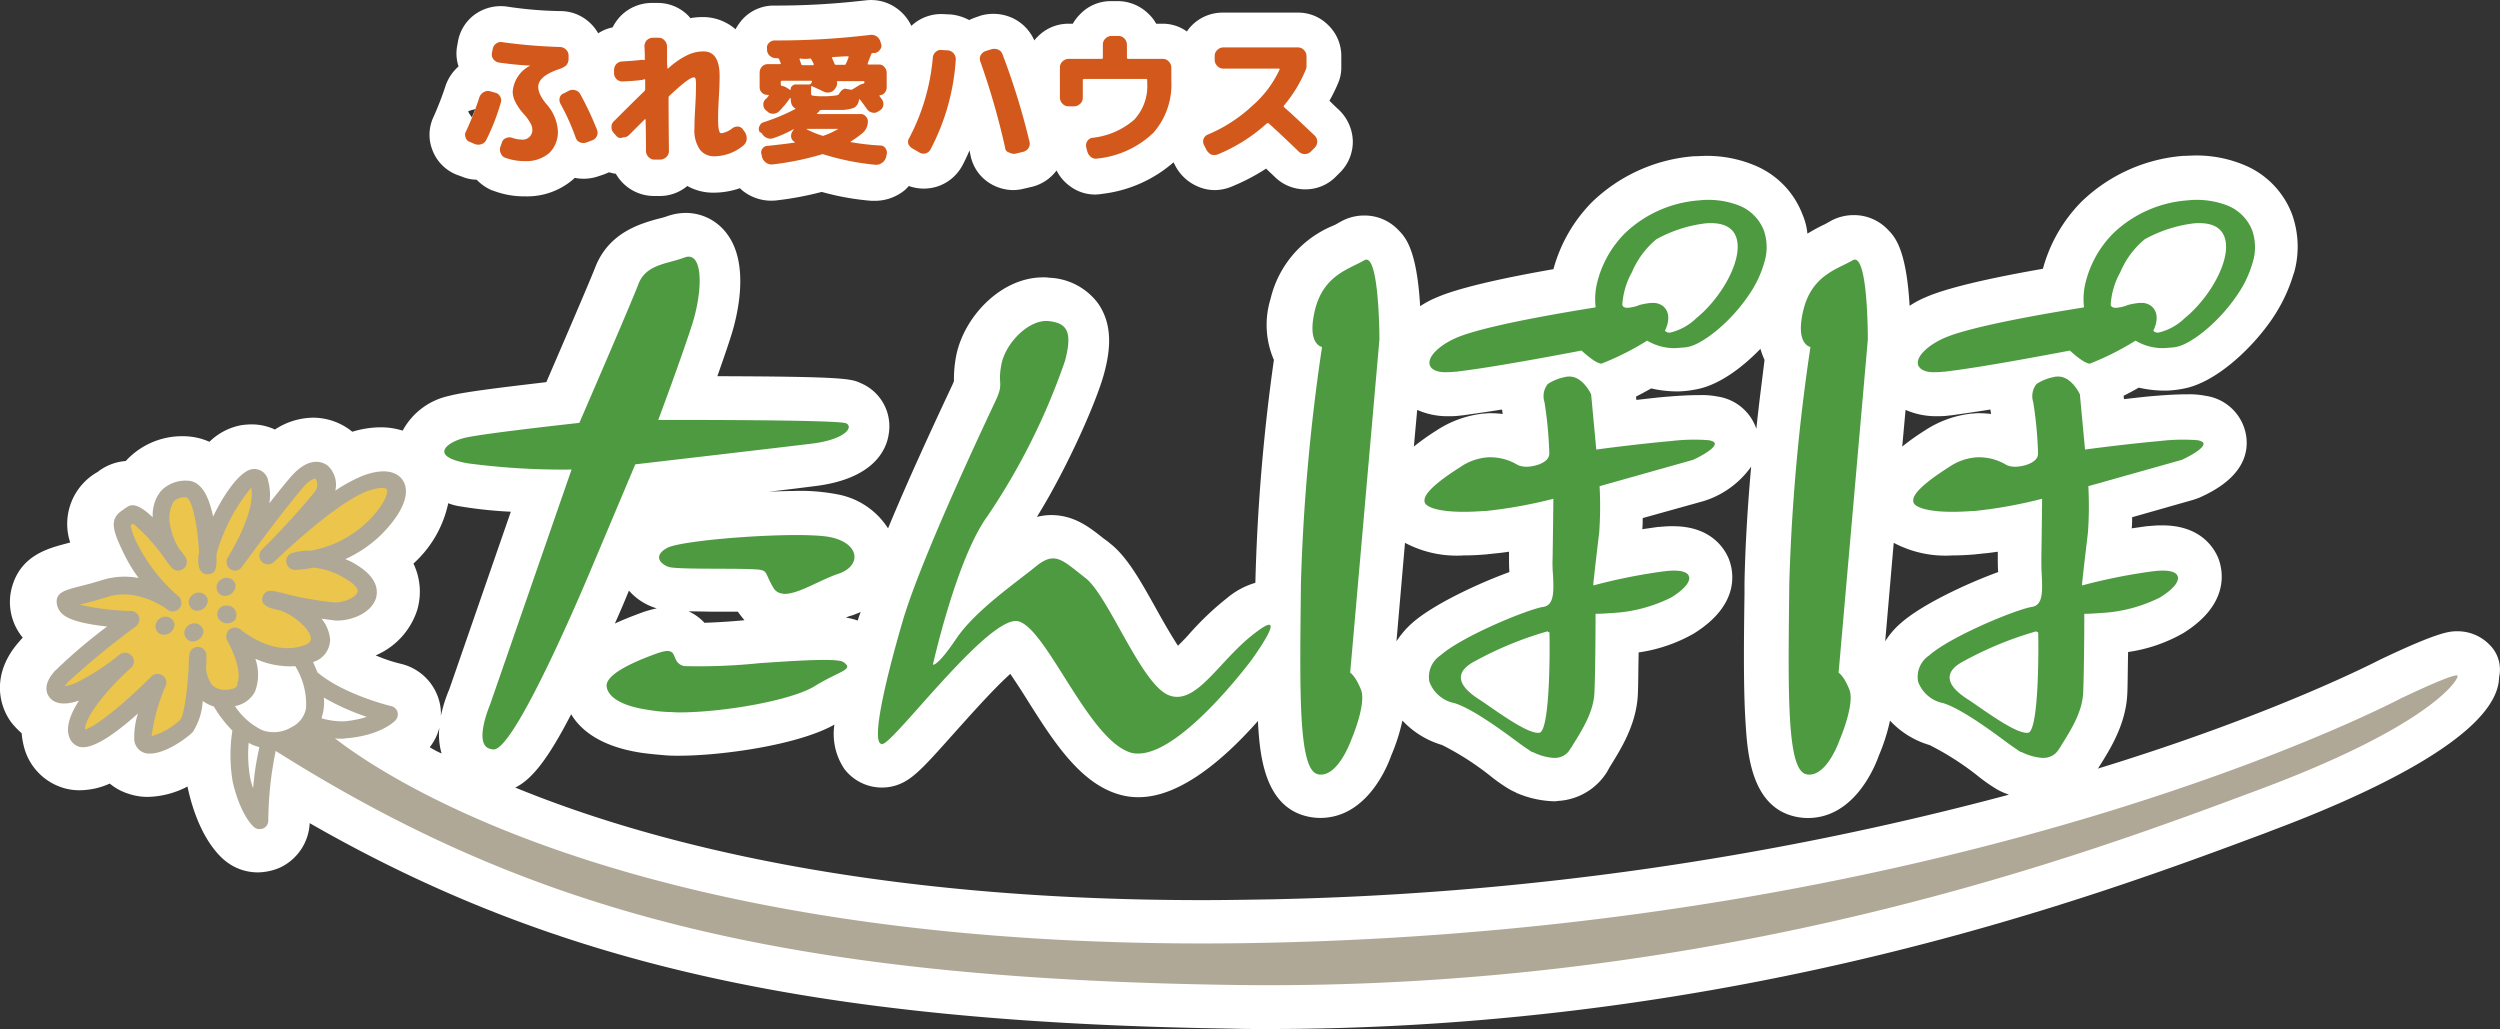
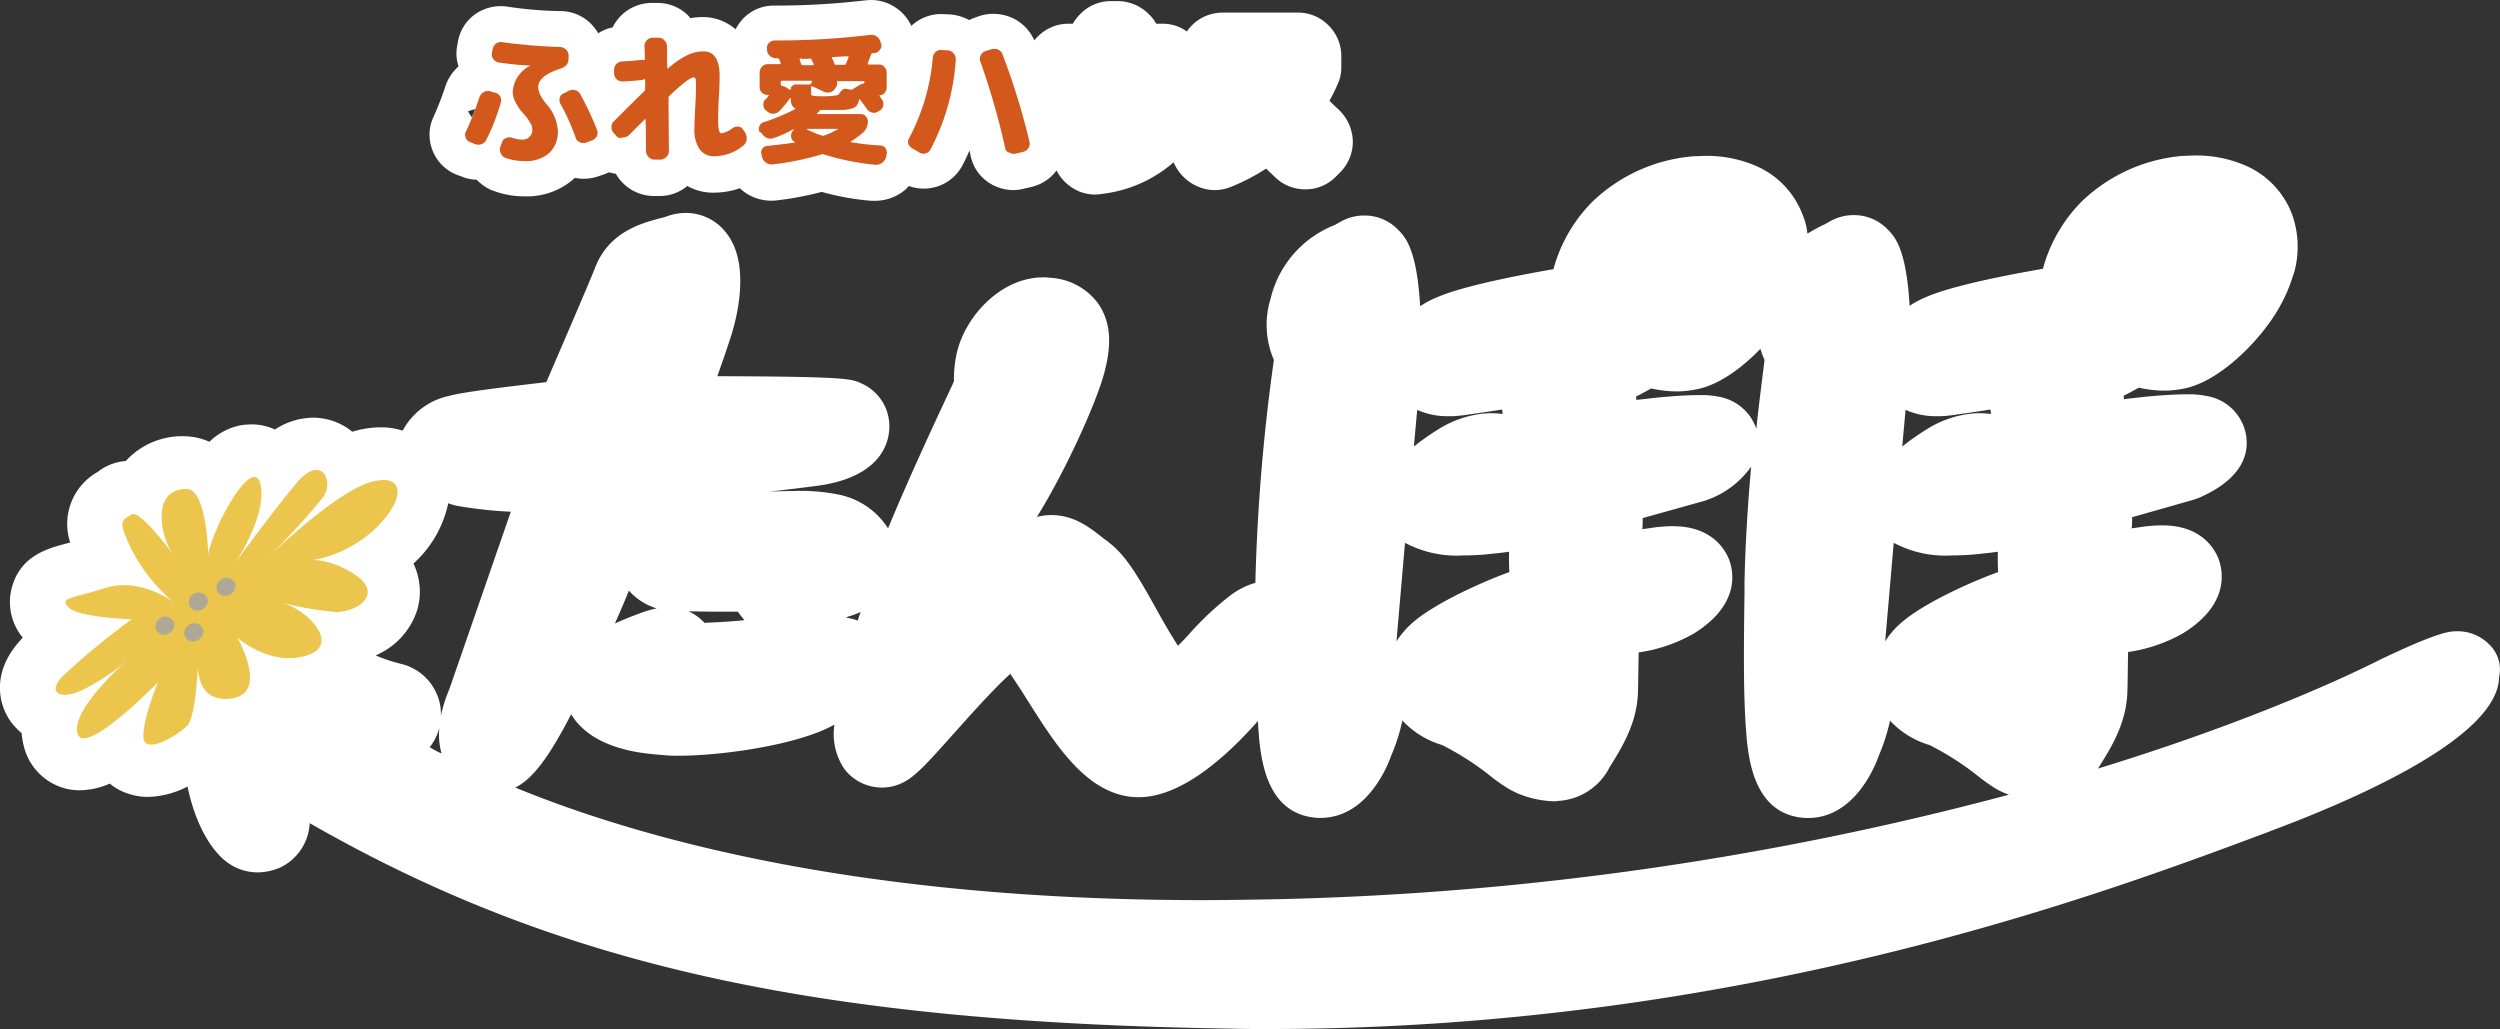
<svg xmlns="http://www.w3.org/2000/svg" viewBox="0 0 242.96 100">
  <rect x="0" y="0" width="242.96" height="100" fill="#333333" stroke="none" />
  <defs>
    <style>.a{fill:#fff;}.b{fill:#4d9a41;}.c{fill:#ecc54c;}.d{fill:#b0a896;}.e{fill:#d2581b;}</style>
  </defs>
  <g transform="translate(-90.237 -532.99)">
    <path class="a" d="M332.172,622.533a4.326,4.326,0,0,0-3.095-1.3c-.756,0-1.727,0-7.412,2.7-.036.036-.108.036-.144.072-.108.036-9.931,5.218-27.419,10.579l.036-.036.036-.036.036-.072c1.115-1.763,2.663-4.21,2.771-7.233.036-.792.036-2.123.072-3.958a15.1,15.1,0,0,0,5.361-1.835c4.75-2.951,3.778-6.369,3.382-7.341-.4-.936-1.691-3.13-5.4-3.13a8.457,8.457,0,0,0-.936.036c-.144,0-.324.036-.54.036l-1.511.216a10.466,10.466,0,0,0,.036-1.08l5.937-1.691c.216-.072.432-.144.612-.216,1.259-.576,5.074-2.339,4.534-6.009a4.652,4.652,0,0,0-3.958-3.886,7.941,7.941,0,0,0-1.727-.144c-.792,0-1.763.036-3.059.144-1.008.072-2.123.216-3.13.324l-.036-.324c.432-.216.9-.468,1.475-.792a11.282,11.282,0,0,0,2.375.288,7.515,7.515,0,0,0,.9-.036,9.69,9.69,0,0,0,1.008-.144c3.131-.54,6.657-3.85,8.636-6.729a15.69,15.69,0,0,0,2.123-4.426c0-.036,0-.036.036-.072a9.358,9.358,0,0,0-.18-5.721,8.394,8.394,0,0,0-4.714-4.822,11.992,11.992,0,0,0-4.642-.9c-.4,0-.828.036-1.223.036a16.051,16.051,0,0,0-9.859,4.426,14.786,14.786,0,0,0-3.778,6.549c-3.526.612-8.888,1.655-11.407,2.771a8.99,8.99,0,0,0-1.547.828c-.324-5.613-1.475-6.765-2.159-7.448a4.514,4.514,0,0,0-3.274-1.367,4.623,4.623,0,0,0-2.375.648c-.144.072-.36.216-.612.324a17.2,17.2,0,0,0-1.511.828,6.258,6.258,0,0,0-.468-1.835,8.394,8.394,0,0,0-4.714-4.822,11.993,11.993,0,0,0-4.642-.9c-.4,0-.828.036-1.223.036a16.051,16.051,0,0,0-9.859,4.426,14.786,14.786,0,0,0-3.778,6.549c-3.526.612-8.888,1.655-11.407,2.771a8.985,8.985,0,0,0-1.547.828c-.324-5.613-1.475-6.765-2.159-7.448a4.514,4.514,0,0,0-3.274-1.367,4.622,4.622,0,0,0-2.375.648c-.144.072-.36.216-.612.324a10.245,10.245,0,0,0-6.117,7.125,8.568,8.568,0,0,0,.324,5.937,187.981,187.981,0,0,0-1.8,21.626v.036a7.518,7.518,0,0,0-2.7,1.439,28.574,28.574,0,0,0-3.814,3.634c-.288.324-.648.684-1.008,1.044-.684-1.044-1.547-2.555-2.123-3.6-1.511-2.7-2.807-5.038-4.462-6.333a6.912,6.912,0,0,0-.612-.468c-1.439-1.151-2.915-2.3-5.146-2.3a5.694,5.694,0,0,0-1.367.18c2.951-4.75,5.9-11.407,6.585-14.141.5-1.943.864-4.462-.648-6.621a6.213,6.213,0,0,0-4.75-2.483,2.906,2.906,0,0,0-.576-.036c-4.174,0-7.736,3.922-8.456,7.628a11.684,11.684,0,0,0-.216,2.447c0,.036-.036.072-.036.108l-.144.324c-1.979,4.21-4.354,9.356-6.225,13.889a7.419,7.419,0,0,0-4.93-3.31,18.86,18.86,0,0,0-4.282-.324c-.036,0-1.008,0-2.411.072,1.943-.216,3.6-.432,4.462-.54,5.721-.684,7.017-3.49,7.233-5.11a4.548,4.548,0,0,0-2.7-4.894c-.936-.432-1.439-.648-13.961-.684.468-1.331.936-2.663,1.3-3.814.648-1.979,1.871-6.981-.324-9.967a4.965,4.965,0,0,0-4.03-2.087,5.482,5.482,0,0,0-1.835.324,7.41,7.41,0,0,1-.9.252c-1.655.468-4.75,1.3-6.081,4.714-.468,1.223-3.059,7.233-4.75,11.155-3.382.4-8.024.936-9.428,1.331a6.716,6.716,0,0,0-4.534,3.382,7.128,7.128,0,0,0-2.159-.324,9.586,9.586,0,0,0-2.735.432c-.036-.036-.108-.072-.18-.144a6.057,6.057,0,0,0-3.634-1.223h0a6.892,6.892,0,0,0-3.706,1.151,5.4,5.4,0,0,0-2.3-.5,8.181,8.181,0,0,0-.936.072,5.993,5.993,0,0,0-3.131,1.619,6.309,6.309,0,0,0-2.483-.54,7.408,7.408,0,0,0-5.649,2.411,5.005,5.005,0,0,0-2.663,1.008l-.036.036a5.787,5.787,0,0,0-2.7,6.873c-.144.036-.288.072-.4.108-1.763.468-4.39,1.151-5.253,4.21a5.423,5.423,0,0,0,1.044,4.93c-.18.18-.288.324-.36.4-2.663,3.023-2.051,6.117-.72,7.88a8.516,8.516,0,0,0,.972,1.008,7.8,7.8,0,0,0,.288,1.547,5.634,5.634,0,0,0,4.066,3.85,5.4,5.4,0,0,0,1.331.144,7.221,7.221,0,0,0,2.879-.648,5.273,5.273,0,0,0,1.763.971,5.8,5.8,0,0,0,1.943.324,8.746,8.746,0,0,0,3.85-1.008c.036.18.072.36.108.5,1.008,4.246,2.771,6.081,3.526,6.693a5,5,0,0,0,3.2,1.151,5.541,5.541,0,0,0,2.159-.468,5.022,5.022,0,0,0,2.879-4.318c24.216,13.889,49.368,19.359,89.6,19.971,1.187.036,2.339.036,3.49.036,45.986,0,80.494-12.882,97.046-19.071l.648-.252C319.29,637.5,333,631.529,333.108,625.7A3.381,3.381,0,0,0,332.172,622.533Zm-58.724-.324.828-9.571A10.735,10.735,0,0,0,280,613.861q1.079,0,2.267-.108c.216-.036.432-.036.612-.072.5-.036,1.008-.108,1.511-.18v.432c0,.54,0,1.079.036,1.547-3.059,1.115-7.448,3.167-9.464,4.966A7.716,7.716,0,0,0,273.448,622.209Zm-12.522-20.654a4.7,4.7,0,0,0-3.742-3.13,7.941,7.941,0,0,0-1.727-.144c-.792,0-1.763.036-3.059.144-1.008.072-2.123.216-3.131.324l-.036-.324c.432-.216.9-.468,1.475-.792a11.286,11.286,0,0,0,2.375.288,7.528,7.528,0,0,0,.9-.036,9.675,9.675,0,0,0,1.008-.144c2.159-.36,4.462-2.015,6.333-3.958a7.53,7.53,0,0,0,.4,1.079C261.538,596.446,261.214,598.785,260.926,601.555Zm-34.975,20.654.828-9.571a10.735,10.735,0,0,0,5.721,1.223q1.079,0,2.267-.108c.216-.036.432-.036.612-.072.5-.036,1.008-.108,1.511-.18v.432c0,.54,0,1.079.036,1.547-3.059,1.115-7.448,3.167-9.463,4.966A8.726,8.726,0,0,0,225.951,622.209ZM132,632.5a4.973,4.973,0,0,0,.936-1.907,6.663,6.663,0,0,0,.216,2.519A8.657,8.657,0,0,1,132,632.5Zm26.7-12.09a4.8,4.8,0,0,0-1.547-1.115c.756,0,1.691.036,2.915.036h1.871c.216.288.432.576.648.828C161.146,620.3,159.742,620.374,158.7,620.41Zm-6.045-1.008c-.684.252-1.655.612-2.663,1.079.612-1.367,1.079-2.483,1.367-3.2a5.708,5.708,0,0,0,2.483,1.655c.072.036.144.036.216.072A11.9,11.9,0,0,0,152.654,619.4Zm-17.812-10.327a41.577,41.577,0,0,0,5.038.54l-5.973,17.236a14.028,14.028,0,0,0-.828,2.627,4.558,4.558,0,0,0-.18-1.547,5.056,5.056,0,0,0-3.67-3.526,15.3,15.3,0,0,1-2.483-.828,7.185,7.185,0,0,0,4.03-4.39,6.306,6.306,0,0,0-.36-4.534,10.928,10.928,0,0,0,3.382-5.865A4.962,4.962,0,0,0,134.842,609.076Zm78.695,38.214c-2.159.036-4.354.072-6.477.072-32.564,0-53.938-5.685-66.748-10.939,1.691-.828,3.274-2.951,5.433-7.125.9,1.511,2.807,3.13,6.8,3.742.756.108,1.547.18,2.411.252.4.036.828.036,1.259.036,4.174,0,11.622-1.044,15.113-3.023a6.075,6.075,0,0,0,.972,4.318,4.59,4.59,0,0,0,4.786,1.655c1.655-.432,2.7-1.583,5.685-4.93,1.3-1.439,3.85-4.354,5.649-5.973.54.792,1.151,1.727,1.619,2.483,2.519,3.994,5.146,8.168,9,9.248a6.449,6.449,0,0,0,1.835.252h.036c4.174,0,8.564-3.994,11.586-7.412v.252c.18,2.879.54,8.2,4.966,9.068a5.488,5.488,0,0,0,1.079.108c4.282,0,6.333-4.462,6.909-6.081a18.616,18.616,0,0,0,1.079-3.382,8.55,8.55,0,0,0,3.85,2.375,27.371,27.371,0,0,1,4.894,3.167,16.188,16.188,0,0,0,1.619,1.115,5.441,5.441,0,0,0,.648.324l.036.036a9.958,9.958,0,0,0,3.634.828,1.9,1.9,0,0,0,.468-.036,5.988,5.988,0,0,0,4.75-2.843l.18-.324.036-.072c1.115-1.8,2.663-4.21,2.771-7.233.036-.864.036-2.375.072-3.958a15.094,15.094,0,0,0,5.361-1.835c4.75-2.951,3.778-6.333,3.382-7.3-.4-.936-1.691-3.13-5.4-3.13a8.443,8.443,0,0,0-.936.036c-.144,0-.324.036-.54.036l-1.511.216a10.121,10.121,0,0,0,.036-1.079l5.937-1.655c.216-.072.432-.144.612-.216a8.894,8.894,0,0,0,3.994-3.13c-.324,3.6-.576,7.556-.648,11.3v1.008c-.072,5.038-.108,9.392.108,12.666.18,2.879.54,8.2,4.966,9.068a5.5,5.5,0,0,0,1.079.108c4.282,0,6.333-4.462,6.909-6.081a18.614,18.614,0,0,0,1.079-3.382,8.551,8.551,0,0,0,3.85,2.375,27.358,27.358,0,0,1,4.894,3.167,16.19,16.19,0,0,0,1.619,1.115,5.429,5.429,0,0,0,.648.324l.072.036c.108.036.288.108.468.18A301.193,301.193,0,0,1,213.537,647.29Zm64.949-46.958a8.458,8.458,0,0,0,.936-.036c.216-.036.4-.036.612-.072,1.008-.144,2.3-.324,3.634-.54.036.144.036.288.072.432a10.2,10.2,0,0,0-1.079-.072,4.827,4.827,0,0,0-.72.036h-.108a10.294,10.294,0,0,0-4.5,1.619,23.936,23.936,0,0,0-2.231,1.583l.324-3.562A7.316,7.316,0,0,0,278.486,600.332Zm-47.461,0a8.14,8.14,0,0,0,.936-.036c.216-.036.4-.036.612-.072,1.008-.144,2.3-.324,3.634-.54.036.144.036.288.072.432a10.2,10.2,0,0,0-1.079-.072,4.827,4.827,0,0,0-.72.036h-.108a10.294,10.294,0,0,0-4.5,1.619,23.94,23.94,0,0,0-2.231,1.583l.324-3.562A7.193,7.193,0,0,0,231.024,600.332ZM173.6,620.194a5.988,5.988,0,0,0-1.151-.288,2.512,2.512,0,0,1,.612-.216c.288-.108.54-.216.828-.324A5.593,5.593,0,0,0,173.6,620.194Z" transform="translate(0 -26.894)" />
    <path class="a" d="M157.408,706.907c-3.31.648-6.153-1.907-6.153-1.907s3.166,5.469-.648,5.937a3.037,3.037,0,0,1-1.008-.036,10.656,10.656,0,0,0,2.159,2.807,15.22,15.22,0,0,0,0,5.11c.72,3.023,1.8,3.922,1.8,3.922a33.913,33.913,0,0,1,.936-7.7,4.177,4.177,0,0,0,2.555-.612,3.277,3.277,0,0,0,1.223-1.079,8.68,8.68,0,0,0,3.49.648c3.059-.252,4.282-1.511,4.282-1.511s-4.93-1.187-7.664-3.6C158.128,708.274,157.768,707.591,157.408,706.907Z" transform="translate(-38.003 -110.116)" />
-     <path class="b" d="M342.887,642.849a.793.793,0,0,1-.288-.036c-1.943-.4-1.763-8.168-1.655-18.567A192.07,192.07,0,0,1,343,601.289s-1.511-.216-.684-3.6,3.31-3.958,4.786-4.822c1.511-.9,1.475,7.7,1.475,7.7l-2.843,32.385s.468.216,1.044,1.619-.936,4.894-.936,4.894-1.151,3.382-2.951,3.382Zm-47.461,0a.793.793,0,0,1-.288-.036c-1.943-.4-1.763-8.168-1.655-18.567a192.056,192.056,0,0,1,2.051-22.957s-1.511-.216-.684-3.6,3.31-3.958,4.786-4.822c1.475-.9,1.475,7.7,1.475,7.7l-2.843,32.385s.468.216,1.044,1.619-.936,4.894-.936,4.894-1.187,3.382-2.951,3.382Zm68.152-2.159a.216.216,0,0,0-.144-.036c-.432-.288-.864-.576-1.3-.9-1.691-1.259-4.5-3.31-6.225-3.85a3.278,3.278,0,0,1-2.447-2.087,2.515,2.515,0,0,1,1.079-2.555c2.123-1.871,8.528-4.5,10-4.714,1.079-.18,1.008-1.547.936-3.131h0c-.036-.54-.036-1.115-.036-1.691.036-2.195.072-5.541.072-5.685h0a45.158,45.158,0,0,1-6.225,1.151,2.721,2.721,0,0,1-.54.036c-2.7.216-4.822,0-5.541-.576a.52.52,0,0,1-.216-.5c.036-.684,1.223-1.763,3.49-3.2a5.392,5.392,0,0,1,2.627-.936,5.135,5.135,0,0,1,2.843.684h0a1.278,1.278,0,0,0,.324.144,2.348,2.348,0,0,0,.864.072c.828-.072,2.015-.468,1.979-1.3a38.626,38.626,0,0,0-.468-4.966,1.89,1.89,0,0,1,.324-1.763,4.64,4.64,0,0,1,1.727-.684.612.612,0,0,1,.252-.036c1.4-.108,2.231,1.727,2.231,1.727l.5,5.361h.036c1.008-.144,4.426-.576,7.269-.828a18.437,18.437,0,0,1,3.67-.072c.324.072.54.18.54.324.072.576-2.087,1.583-2.123,1.583l-9.068,2.555v.036a36.981,36.981,0,0,1-.036,4.426c-.144,1.223-.432,3.634-.54,4.678a4.073,4.073,0,0,0-.036.5h.036a54.418,54.418,0,0,1,6.837-1.367c.144,0,.252-.036.36-.036,1.151-.108,1.907.072,2.051.5.216.5-.432,1.3-1.727,2.087a14.482,14.482,0,0,1-5.9,1.511c-.828.072-1.4.072-1.439.072v.144c0,2.123-.036,5.9-.108,7.484-.072,1.871-1.151,3.6-2.123,5.146l-.036.072-.216.324a1.693,1.693,0,0,1-1.439.828h-.216a5.509,5.509,0,0,1-1.907-.54Zm1.367-11.766a34.317,34.317,0,0,0-7.017,2.879c-.9.468-1.367.972-1.4,1.547-.036.648.5,1.367,1.727,2.159.288.18.648.432,1.008.684,1.619,1.115,3.85,2.663,4.822,2.591h.072c1.115-.216,1.008-9.32.972-9.751,0-.036-.036-.036-.144-.036,0-.072-.036-.072-.036-.072ZM316.08,640.69a.216.216,0,0,0-.144-.036c-.432-.288-.864-.576-1.3-.9-1.691-1.259-4.5-3.31-6.225-3.85a3.278,3.278,0,0,1-2.447-2.087,2.515,2.515,0,0,1,1.079-2.555c2.123-1.871,8.528-4.5,10-4.714,1.079-.18,1.008-1.547.936-3.131h0a13.128,13.128,0,0,1-.036-1.691c.036-2.195.072-5.541.072-5.685h0a45.158,45.158,0,0,1-6.225,1.151,2.721,2.721,0,0,1-.54.036c-2.7.216-4.822,0-5.541-.576a.52.52,0,0,1-.216-.5c.036-.684,1.223-1.763,3.49-3.2a5.392,5.392,0,0,1,2.627-.936,5.135,5.135,0,0,1,2.843.684h0a1.28,1.28,0,0,0,.324.144,2.348,2.348,0,0,0,.864.072c.828-.072,2.015-.468,1.979-1.3a38.615,38.615,0,0,0-.468-4.966,1.89,1.89,0,0,1,.324-1.763,4.64,4.64,0,0,1,1.727-.684.612.612,0,0,1,.252-.036c1.4-.108,2.231,1.727,2.231,1.727l.5,5.361h.036c1.008-.144,4.426-.576,7.269-.828a18.437,18.437,0,0,1,3.67-.072c.324.072.54.18.54.324.072.576-2.087,1.583-2.123,1.583l-9.068,2.555v.036a36.966,36.966,0,0,1-.036,4.426c-.144,1.223-.432,3.634-.54,4.678a4.066,4.066,0,0,0-.036.5h.036a54.416,54.416,0,0,1,6.837-1.367c.144,0,.252-.036.36-.036,1.151-.108,1.907.072,2.051.5.216.5-.432,1.3-1.727,2.087a14.481,14.481,0,0,1-5.9,1.511c-.828.072-1.4.072-1.439.072v.144c0,2.123-.036,5.9-.108,7.484-.072,1.871-1.151,3.6-2.123,5.146l-.036.072-.216.324a1.692,1.692,0,0,1-1.439.828h-.216A5.509,5.509,0,0,1,316.08,640.69Zm1.367-11.766a34.316,34.316,0,0,0-7.017,2.879c-.9.468-1.367.972-1.4,1.547-.036.648.5,1.367,1.727,2.159.288.18.648.432,1.008.684,1.619,1.115,3.85,2.663,4.822,2.591h.072c1.115-.216,1.008-9.32.972-9.751,0-.036-.036-.036-.144-.036,0-.072,0-.072-.036-.072ZM277,640.726c-4.138-1.151-8.2-12.054-10.975-12.774s-11.91,11.586-13.17,11.91S253,634,254.837,627.736c1.871-6.225,8.1-19.359,8.96-21.194s.18-1.511.576-3.562,2.627-4.354,4.534-4.21c1.907.18,2.375,1.08,1.655,3.85a64.173,64.173,0,0,1-7.52,15.077c-3.023,4.1-5.325,14.465-5.325,14.465s.4.252,2.267-2.519,5.937-5.541,7.772-7.053c1.835-1.475,2.519-.612,4.786,1.151s5.433,10.4,8.132,11.407,4.894-3.49,8.42-6.117c3.49-2.663-.432,2.7-.432,2.7s-6.729,9.068-10.975,9.068a2.214,2.214,0,0,1-.684-.072Zm-62.214-.36c-1.835-.288-.108-4.318-.108-4.318L222.6,613.2a69.578,69.578,0,0,1-10.147-.612c-3.742-.684-1.979-2.015-.324-2.447s11.227-1.475,11.227-1.475,5.038-11.622,5.757-13.53c.756-1.907,2.807-1.907,4.5-2.555,1.691-.612,1.835,2.879.72,6.477-1.151,3.562-3.31,9.32-3.31,9.32s17.452-.036,18.243.324-.072,1.583-3.31,1.979-17.164,2.015-17.164,2.015l-4.174,9.9S217.235,640.4,215.04,640.4A.533.533,0,0,1,214.789,640.366Zm17.236-3.6a15.744,15.744,0,0,1-2.015-.216c-2.7-.4-3.85-1.3-3.994-2.231-.18-1.151,2.447-2.375,4.858-3.238s1.151.828,2.663,1.223a57.078,57.078,0,0,0,7.34-.288c3.742-.252,7.556-.5,8.132-.108,1.115.756-.324.828-2.771,2.339-2.267,1.4-8.888,2.555-13.17,2.555-.36,0-.72-.036-1.043-.036Zm11.047-11.515a1.122,1.122,0,0,1-.864-.576c-1.008-1.691-.324-1.727-2.339-1.8s-7.2.036-7.844-.216c-.648-.216-1.619-1.008-.144-1.835s13.026-1.655,15.9-1.044,3.023,2.807.72,3.562c-1.727.576-3.814,1.943-5.182,1.943a.7.7,0,0,1-.252-.036Zm110.4-22.2c-.252-.756.828-1.871,2.519-2.627,3.167-1.4,13.494-2.951,13.6-2.987h0a6.612,6.612,0,0,1,.108-2.231,10.221,10.221,0,0,1,2.771-5,11.661,11.661,0,0,1,7.2-3.166,8.23,8.23,0,0,1,3.85.5,4.29,4.29,0,0,1,2.411,2.411,4.983,4.983,0,0,1,.036,3.167,10.559,10.559,0,0,1-1.547,3.2c-1.835,2.7-4.5,4.714-5.865,4.966a3.968,3.968,0,0,1-.648.072,5.1,5.1,0,0,1-3.31-.684h0a26.855,26.855,0,0,1-4.426,2.231h-.072c-.612-.072-1.835-1.223-1.871-1.259h-.036c-1.367.252-8.276,1.583-11.91,2.015a1.615,1.615,0,0,1-.4.036,3.3,3.3,0,0,1-.576.036C354.294,603.807,353.646,603.52,353.466,603.052Zm22.633-5.757c1.079.864.216,2.411.216,2.411a.568.568,0,0,0,.54.18,5.461,5.461,0,0,0,2.519-1.4c2.663-2.159,4.894-6.333,3.67-8.276-.468-.72-1.367-1.043-2.771-.936a13.11,13.11,0,0,0-4.786,1.547,8.336,8.336,0,0,0-2.375,3.2,7.371,7.371,0,0,0-.936,3.167c.036.216.252.324.612.288a3.94,3.94,0,0,0,.936-.216l.072-.036a6.871,6.871,0,0,1,1.187-.216h.216A1.493,1.493,0,0,1,376.1,597.295Zm-70.095,5.757c-.252-.756.828-1.871,2.519-2.627,3.166-1.4,13.494-2.951,13.6-2.987h0a6.613,6.613,0,0,1,.108-2.231,10.221,10.221,0,0,1,2.771-5,11.661,11.661,0,0,1,7.2-3.166,8.23,8.23,0,0,1,3.85.5,4.29,4.29,0,0,1,2.411,2.411,4.983,4.983,0,0,1,.036,3.167,10.559,10.559,0,0,1-1.547,3.2c-1.835,2.7-4.5,4.714-5.865,4.966a3.969,3.969,0,0,1-.648.072,5.1,5.1,0,0,1-3.31-.684h0a26.856,26.856,0,0,1-4.426,2.231h-.072c-.612-.072-1.835-1.223-1.871-1.259h-.036c-1.367.252-8.276,1.583-11.91,2.015a1.615,1.615,0,0,1-.4.036,3.3,3.3,0,0,1-.576.036C306.833,603.807,306.149,603.52,306.005,603.052Zm22.633-5.757c1.079.864.216,2.411.216,2.411a.568.568,0,0,0,.54.18,5.461,5.461,0,0,0,2.519-1.4c2.663-2.159,4.894-6.333,3.67-8.276-.468-.72-1.367-1.043-2.771-.936a13.11,13.11,0,0,0-4.786,1.547,8.336,8.336,0,0,0-2.375,3.2,7.372,7.372,0,0,0-.936,3.167c.036.216.252.324.612.288a3.94,3.94,0,0,0,.936-.216l.072-.036a6.871,6.871,0,0,1,1.187-.216h.216A1.575,1.575,0,0,1,328.638,597.295Z" transform="translate(-76.816 -34.579)" />
    <g transform="translate(95.649 578.663)">
      <path class="c" d="M120.038,500.59c.144,2.267.324-7.089-2.015-7.089s-2.663,1.943-2.339,3.85a6.793,6.793,0,0,0,1.547,3.238s-3.742-5.254-4.606-4.606c-.864.612-1.4.4,0,3.346a17.251,17.251,0,0,0,4.066,5.146s-3.131-2.411-6.549-1.367c-3.418,1.079-4.534.936-3.6,1.907s6.117,1.151,6.117,1.151a70.636,70.636,0,0,0-6.8,5.613c-1.4,1.583-.108,2.267,2.087,1.223a21.145,21.145,0,0,0,4.138-2.735s-5.4,4.75-4.678,7.017,7.808-5,7.808-5-1.583,3.85-1.4,5.433,3.31-.252,4.246-1.223,1.079-6.8,1.079-6.8-.72,4.606,3.131,4.174c3.85-.468.648-5.937.648-5.937s3.166,2.843,6.693,1.763c3.526-1.044.072-4.606-2.591-5.217a31.1,31.1,0,0,0,5.469.972c2.087.036,4.858-1.8,1.655-3.778s-5.469-1.079-5.469-1.079a11.99,11.99,0,0,0,7.664-3.238c3.31-3.238,2.663-5.649-.864-4.39-3.526,1.3-9.463,7.089-9.463,7.089a73.1,73.1,0,0,0,5.254-5.757c1.115-1.583-.18-4.246-2.591-1.367s-5.865,7.628-5.865,7.628,3.131-4.75,2.339-7.628C124.32,490.047,119.894,498.323,120.038,500.59Z" transform="translate(-105.277 -491.648)" />
    </g>
    <path class="d" d="M134.058,700.5a1.047,1.047,0,0,1-1.187.792.844.844,0,0,1-.468-1.331,1.019,1.019,0,0,1,.612-.4.9.9,0,0,1,1.079.756A.391.391,0,0,0,134.058,700.5Z" transform="translate(-26.887 -106.625)" />
    <path class="d" d="M143.058,694a1.047,1.047,0,0,1-1.187.792.844.844,0,0,1-.468-1.331,1.019,1.019,0,0,1,.612-.4.9.9,0,0,1,1.079.756A.391.391,0,0,0,143.058,694Z" transform="translate(-32.648 -102.464)" />
    <path class="d" d="M141.858,702.3a1.047,1.047,0,0,1-1.187.792.844.844,0,0,1-.468-1.331,1.019,1.019,0,0,1,.612-.4.9.9,0,0,1,1.079.756C141.858,702.229,141.894,702.265,141.858,702.3Z" transform="translate(-31.88 -107.777)" />
-     <path class="d" d="M150.529,698.037a1.029,1.029,0,0,1-1.439-.144.845.845,0,0,1,.468-1.331,1.245,1.245,0,0,1,.72.072.906.906,0,0,1,.36,1.3Z" transform="translate(-37.564 -104.7)" />
    <path class="d" d="M150.558,690a1.047,1.047,0,0,1-1.187.792.844.844,0,0,1-.468-1.331,1.019,1.019,0,0,1,.612-.4.9.9,0,0,1,1.079.756A.324.324,0,0,0,150.558,690Z" transform="translate(-37.45 -99.903)" />
-     <path class="d" d="M331.542,680.738s-41.884,22.2-109.856,23.713c-60.019,1.331-85.675-15.833-90.857-19.863a3.3,3.3,0,0,0,.576.036,2.054,2.054,0,0,0,.468-.036c3.31-.252,4.678-1.583,4.822-1.727a.878.878,0,0,0,.216-.828.828.828,0,0,0-.612-.576c-.036,0-4.606-1.115-7.161-3.274-.144-.324-.288-.684-.432-1.008a2.3,2.3,0,0,0,1.655-2.231,3.79,3.79,0,0,0-.828-1.979c.792.108,1.367.18,1.367.18,1.583.036,3.49-.756,3.922-2.195.18-.648.216-1.907-1.8-3.166a6.213,6.213,0,0,0-1.187-.612,12.032,12.032,0,0,0,3.49-2.375c2.087-2.087,2.879-4.03,2.123-5.254-.36-.576-1.367-1.4-3.85-.5a14.826,14.826,0,0,0-2.735,1.475,2.5,2.5,0,0,0-.756-2.447c-.4-.288-1.763-1.044-3.67,1.223-.612.72-1.3,1.583-1.979,2.447a5.226,5.226,0,0,0-.108-2.123,1.373,1.373,0,0,0-1.583-1.187c-1.187.216-2.7,2.375-3.778,4.606-.4-1.907-1.115-3.49-2.555-3.49a3.3,3.3,0,0,0-2.519,1.008,3.747,3.747,0,0,0-.792,2.555c-1.655-1.583-2.231-1.187-2.591-.936a1.523,1.523,0,0,0-.252.18c-1.4.864-1.115,1.907,0,4.21a14.706,14.706,0,0,0,1.475,2.447,7.307,7.307,0,0,0-3.49.18c-.9.288-1.619.468-2.195.612-1.367.36-2.087.54-2.267,1.259a1.592,1.592,0,0,0,.5,1.4c.684.72,2.663,1.079,4.39,1.259a50.693,50.693,0,0,0-5.11,4.354c-1.187,1.331-.756,2.195-.5,2.519.5.684,1.547.792,2.879.324-.792,1.223-1.3,2.483-.972,3.49A1.49,1.49,0,0,0,106,685.416c1.3.324,3.634-1.4,5.685-3.238a7.69,7.69,0,0,0-.36,2.519,1.455,1.455,0,0,0,.972,1.3,1.49,1.49,0,0,0,.576.072c1.475,0,3.49-1.439,4.138-2.087a6.3,6.3,0,0,0,.972-3.023,3.783,3.783,0,0,0,1.079.54,11.957,11.957,0,0,0,1.8,2.339,15.526,15.526,0,0,0,.036,5c.756,3.2,1.943,4.282,2.087,4.39a.757.757,0,0,0,.54.18,1.064,1.064,0,0,0,.36-.072.839.839,0,0,0,.468-.756,34.564,34.564,0,0,1,.72-6.765c24.36,15.365,48.613,22.129,93.124,22.741,47.569.684,83.372-12.918,99.673-19s19.251-10.507,19.251-11.011C337.228,678,331.542,680.738,331.542,680.738Zm-201.828,1.115a4.649,4.649,0,0,0,.036-1.223,22.792,22.792,0,0,0,4.174,1.871,9.907,9.907,0,0,1-2.159.432,7.176,7.176,0,0,1-2.231-.288C129.571,682.393,129.679,682.141,129.715,681.854Zm-9.176-2.015a1.874,1.874,0,0,1-1.619-.4,2.984,2.984,0,0,1-.612-1.763c.036-.432.036-.828.036-1.115a.832.832,0,0,0-1.655-.144,7.712,7.712,0,0,0-.072,1.3c-.144,2.483-.468,4.678-.828,5.074a6.705,6.705,0,0,1-2.771,1.583,17.713,17.713,0,0,1,1.367-4.894.811.811,0,0,0-.324-1.008.791.791,0,0,0-.468-.144.843.843,0,0,0-.612.252c-2.591,2.627-5.469,4.93-6.441,5.146-.036-1.187,2.195-3.958,4.462-5.973a.817.817,0,0,0,.072-1.187.849.849,0,0,0-1.187-.108,22.514,22.514,0,0,1-3.994,2.627,4.069,4.069,0,0,1-1.331.432c.036-.072.144-.18.252-.324a75.755,75.755,0,0,1,6.657-5.469.916.916,0,0,0,.324-.936.856.856,0,0,0-.792-.576,24.266,24.266,0,0,1-4.966-.612l.432-.108q.864-.216,2.267-.648c2.951-.936,5.757,1.187,5.793,1.223a.846.846,0,1,0,1.044-1.331,16.462,16.462,0,0,1-3.85-4.858,7.5,7.5,0,0,1-.756-1.979c.036-.036.108-.072.144-.108s.072-.036.108-.072a18.14,18.14,0,0,1,3.059,3.382,8.453,8.453,0,0,0,.684.9.839.839,0,0,0,1.151.108.851.851,0,0,0,.18-1.151c-.216-.324-.432-.576-.648-.864a6.224,6.224,0,0,1-.792-2.051,3.293,3.293,0,0,1,.288-2.447,1.531,1.531,0,0,1,1.223-.432c.684.144,1.187,3.454,1.259,5.4a2.881,2.881,0,0,0-.072.935h0c.036.288.072,1.151.936,1.151.864-.036.864-.864.828-1.727V666.7a17.767,17.767,0,0,1,3.382-6.477c.4,2.087-1.511,5.541-2.267,6.765a.846.846,0,0,0,.216,1.151.814.814,0,0,0,1.151-.216c.036-.036,3.454-4.786,5.829-7.592.756-.936,1.259-1.008,1.331-.972a1.146,1.146,0,0,1-.108,1.3,73.773,73.773,0,0,1-5.146,5.613.84.84,0,0,0,1.187,1.187c.072-.036,5.865-5.721,9.14-6.909,1.3-.468,1.8-.252,1.835-.18.144.216-.036,1.367-1.871,3.167a10.607,10.607,0,0,1-5.469,2.807,5.586,5.586,0,0,0-1.907.252.808.808,0,0,0-.5.936.847.847,0,0,0,.828.684h0a8.781,8.781,0,0,0,1.763-.216,7.286,7.286,0,0,1,3.274,1.151c.756.468,1.151.936,1.044,1.223-.144.468-1.187,1.008-2.231,1.008a33.046,33.046,0,0,1-4.75-.828,2.7,2.7,0,0,0-.576-.144c-.864-.216-1.187-.252-1.511.144a.816.816,0,0,0-.108.9,1.415,1.415,0,0,0,.648.432v.036a3.118,3.118,0,0,1,.468.108c.18.036.4.108.576.144,1.511.54,2.951,1.943,2.951,2.735,0,.288-.288.54-.9.72-3.023.9-5.865-1.583-5.9-1.583a.869.869,0,0,0-1.115-.036.881.881,0,0,0-.216,1.079c.54.936,1.475,3.13.972,4.138C121.439,679.479,121.223,679.767,120.539,679.839Zm.576,1.619a2.743,2.743,0,0,0,1.943-1.4,4.653,4.653,0,0,0,.036-3.2,8.255,8.255,0,0,0,3.886.72,7.073,7.073,0,0,1,1.044,4.066,2.513,2.513,0,0,1-1.367,1.835,3.329,3.329,0,0,1-2.879.324A6.594,6.594,0,0,1,121.115,681.458Zm1.763,7.988a7.255,7.255,0,0,1-.288-1.044,12.978,12.978,0,0,1-.144-3.382,2.6,2.6,0,0,0,.72.324l.324.108A27.638,27.638,0,0,0,122.878,689.446Z" transform="translate(-8.042 -79.845)" />
    <path class="a" d="M294.68,543.716l-.072-.072c-.324-.288-.612-.576-.9-.864a15.983,15.983,0,0,0,.864-1.763h0a3.758,3.758,0,0,0,.288-1.511v-1.08a4.164,4.164,0,0,0-1.3-3.023,4.1,4.1,0,0,0-2.951-1.187h-7.269a4.22,4.22,0,0,0-2.987,1.223,4.141,4.141,0,0,0-.5.612,4,4,0,0,0-2.411-.756h-.576a3.614,3.614,0,0,0-.72-.936,4.255,4.255,0,0,0-2.987-1.259h-.684a4.108,4.108,0,0,0-2.987,1.259,4.339,4.339,0,0,0-.72.936h-.432a4.163,4.163,0,0,0-3.023,1.3,2.325,2.325,0,0,0-.288.324,4.282,4.282,0,0,0-2.159-2.195,4.485,4.485,0,0,0-3.059-.216l-.612.216c-.18.072-.36.144-.5.216a4.84,4.84,0,0,0-1.727-.54l-.72-.036a4.23,4.23,0,0,0-3.023,1.008c-.036.036-.108.072-.144.144a4.376,4.376,0,0,0-1.547-1.8,4.262,4.262,0,0,0-2.951-.684h-.036a74.445,74.445,0,0,1-8.852.5,4.117,4.117,0,0,0-3.059,1.367,5.432,5.432,0,0,0-.648.936,4.82,4.82,0,0,0-3.2-1.187,6.62,6.62,0,0,0-1.187.108c-.036-.072-.108-.108-.144-.18a4.163,4.163,0,0,0-3.023-1.3h-.576a4.257,4.257,0,0,0-2.951,1.187,4.556,4.556,0,0,0-.864,1.187,3.994,3.994,0,0,0-1.4.576,4.255,4.255,0,0,0-.792-1.007,4.184,4.184,0,0,0-2.771-1.151h-.072a37.7,37.7,0,0,1-5.182-.432,4.33,4.33,0,0,0-3.167.756A4.138,4.138,0,0,0,209,537.1l-.072.4a3.947,3.947,0,0,0,.144,1.943,4.43,4.43,0,0,0-1.259,1.871l-.036.108a30.834,30.834,0,0,1-1.115,2.879,4.066,4.066,0,0,0-.144,3.238,4.15,4.15,0,0,0,2.411,2.447l.5.18a3.764,3.764,0,0,0,1.4.288,4.537,4.537,0,0,0,1.511,1.043h.036a8.447,8.447,0,0,0,3.2.576,6.846,6.846,0,0,0,4.678-1.691l.108-.108a4.4,4.4,0,0,0,2.159-.108l.648-.216.54-.216a4.188,4.188,0,0,0,.648.144,4.271,4.271,0,0,0,3.67,2.159h.576a4.146,4.146,0,0,0,2.7-.972,5.088,5.088,0,0,0,2.555.648,7.776,7.776,0,0,0,2.555-.432,3.634,3.634,0,0,0,.576.468,4.482,4.482,0,0,0,2.951.72,31.228,31.228,0,0,0,4.426-.828,25.432,25.432,0,0,0,4.822.864h.4a4.535,4.535,0,0,0,2.519-.792,3.094,3.094,0,0,0,.72-.648,4.322,4.322,0,0,0,2.7.072,4.259,4.259,0,0,0,2.519-2.087c.252-.468.468-.936.684-1.439l.108.54a4.144,4.144,0,0,0,1.943,2.7,4.395,4.395,0,0,0,2.195.612,5.365,5.365,0,0,0,.756-.072l.936-.216a4.239,4.239,0,0,0,2.519-1.619,4.249,4.249,0,0,0,1.331,1.547,4.056,4.056,0,0,0,2.447.792,5.4,5.4,0,0,0,.72-.072,12.81,12.81,0,0,0,6.873-3.059l.144.288a4.425,4.425,0,0,0,2.267,2.087,4.021,4.021,0,0,0,1.583.324,4.332,4.332,0,0,0,1.619-.324,20.14,20.14,0,0,0,3.382-1.763c.288.288.576.54.864.828l.036.036a4.2,4.2,0,0,0,2.915,1.151,4.108,4.108,0,0,0,2.987-1.259l.4-.4.072-.072a4.213,4.213,0,0,0,1.151-2.987A4.365,4.365,0,0,0,294.68,543.716Zm-84.524.036a3,3,0,0,1,.54-.144c-.108.252-.216.5-.324.792-.072-.072-.108-.18-.18-.252a1.125,1.125,0,0,1-.18-.36C210.048,543.788,210.084,543.752,210.156,543.752Z" transform="translate(-74.27 0)" />
    <g transform="translate(135.44 536.366)">
      <path class="e" d="M216.307,554.056a.6.6,0,0,1-.4-.432.644.644,0,0,1,.036-.576,28.316,28.316,0,0,0,1.3-3.31.931.931,0,0,1,.4-.5.9.9,0,0,1,.612-.108l.5.144a.744.744,0,0,1,.5.36.726.726,0,0,1,.072.612,20.732,20.732,0,0,1-1.4,3.6.788.788,0,0,1-.468.432,1,1,0,0,1-.648,0Zm8.852-7.125c-1.439.468-2.195,1.044-2.195,1.8a1.921,1.921,0,0,0,.18.72,4.464,4.464,0,0,0,.648.972,4.289,4.289,0,0,1,1.079,2.519,2.847,2.847,0,0,1-.828,2.195,3.4,3.4,0,0,1-2.339.792,5.5,5.5,0,0,1-1.943-.324.731.731,0,0,1-.432-.432.815.815,0,0,1-.036-.648l.144-.4a.6.6,0,0,1,.4-.432.8.8,0,0,1,.576-.036,2.872,2.872,0,0,0,.936.18.934.934,0,0,0,1.044-.972,1.326,1.326,0,0,0-.18-.612,4.457,4.457,0,0,0-.684-.936,5.18,5.18,0,0,1-.828-1.223,2.216,2.216,0,0,1-.216-.936,3.093,3.093,0,0,1,1.655-2.483v-.036H222.1c-.936-.036-1.907-.144-2.951-.288a.853.853,0,0,1-.54-.324.752.752,0,0,1-.144-.612l.072-.36a.853.853,0,0,1,.324-.54.752.752,0,0,1,.612-.144,52.013,52.013,0,0,0,5.613.468.849.849,0,0,1,.576.252.783.783,0,0,1,.252.576V546a.977.977,0,0,1-.216.612A1.951,1.951,0,0,1,225.158,546.932Zm.792,2.159a.814.814,0,0,1,.648-.036.745.745,0,0,1,.468.4,29.816,29.816,0,0,1,1.619,3.454.778.778,0,0,1-.5,1.008l-.576.216a.9.9,0,0,1-.612-.036.73.73,0,0,1-.4-.468,21.615,21.615,0,0,0-1.475-3.274.812.812,0,0,1-.072-.576.6.6,0,0,1,.4-.432Z" transform="translate(-215.861 -543.648)" />
      <path class="e" d="M255.9,552.771l-.288-.324a.817.817,0,0,1-.216-.576.716.716,0,0,1,.252-.576c1.044-1.044,2.015-2.015,2.951-2.915a.3.3,0,0,0,.072-.216V547.3c0-.036,0-.036-.036-.072h-.072a.667.667,0,0,1-.252.072c-.5.072-1.115.108-1.835.144a.817.817,0,0,1-.576-.216.783.783,0,0,1-.252-.576v-.324a.882.882,0,0,1,.216-.576.849.849,0,0,1,.576-.252c.576-.036,1.151-.072,1.8-.144a.768.768,0,0,1,.288,0c.072.036.108,0,.108-.072,0-.288,0-.684-.036-1.259a.882.882,0,0,1,.216-.576.849.849,0,0,1,.576-.252h.576a.716.716,0,0,1,.576.252.849.849,0,0,1,.252.576v1.08a7.885,7.885,0,0,0,.036,1.043c0,.036,0,.036.036.036h.036a.035.035,0,0,0,.036-.036,7.7,7.7,0,0,1,1.907-1.3,3.563,3.563,0,0,1,1.511-.324c1.008,0,1.547.792,1.547,2.375,0,.792-.036,1.439-.072,2.051-.036.648-.072,1.3-.072,1.979a7.285,7.285,0,0,0,.036,1.008,1.8,1.8,0,0,0,.108.432.2.2,0,0,0,.18.108,2.279,2.279,0,0,0,1.079-.5.819.819,0,0,1,.576-.144.634.634,0,0,1,.468.324l.18.252a1.125,1.125,0,0,1,.144.684.848.848,0,0,1-.324.576,4.452,4.452,0,0,1-2.807,1.044,1.694,1.694,0,0,1-1.439-.684,3.308,3.308,0,0,1-.5-2.087c0-.684.036-1.367.072-1.979.036-.648.072-1.331.072-2.051a3.337,3.337,0,0,0-.036-.72c-.036-.108-.072-.144-.18-.144-.324,0-1.115.612-2.375,1.8-.072.072-.072.108-.072.216s0,1.8.036,5.146a.767.767,0,0,1-.252.576.849.849,0,0,1-.576.252h-.576a.766.766,0,0,1-.576-.252.849.849,0,0,1-.252-.576c0-.684,0-1.691-.036-3.059,0-.036,0-.036-.036-.036h-.036l-1.547,1.547a.817.817,0,0,1-.576.216A.517.517,0,0,1,255.9,552.771Z" transform="translate(-241.173 -542.903)" />
      <path class="e" d="M295.256,551.811a.551.551,0,0,1,0-.576.566.566,0,0,1,.4-.36,19.569,19.569,0,0,0,3.023-1.259q.108-.054,0-.108c-.252-.144-.4-.432-.4-.936,0-.036,0-.036-.036-.036h-.036a10.282,10.282,0,0,1-1.079,1.3.882.882,0,0,1-.576.216.766.766,0,0,1-.576-.252l-.144-.108a.732.732,0,0,1-.216-.54.647.647,0,0,1,.252-.54,2.349,2.349,0,0,0,.252-.288c.036,0,.036-.036,0-.072a.035.035,0,0,0-.036-.036h-.072a.738.738,0,0,1-.756-.756v-1.4a.882.882,0,0,1,.216-.576.765.765,0,0,1,.54-.252h1.223c.036,0,.036,0,.072-.036v-.072c-.036-.036-.036-.108-.072-.18a.608.608,0,0,1-.072-.18.2.2,0,0,0-.18-.108h-.108a.977.977,0,0,1-.612-.216.812.812,0,0,1-.288-.576v-.144a.594.594,0,0,1,.18-.54.765.765,0,0,1,.54-.252,75.047,75.047,0,0,0,9.32-.54.915.915,0,0,1,.612.144.876.876,0,0,1,.36.5l.072.216a.564.564,0,0,1-.108.576.7.7,0,0,1-.5.324h-.216c-.072.036-.144.072-.144.144-.036.108-.108.252-.18.468a2.949,2.949,0,0,0-.144.4c-.036.072,0,.108.072.108h1.008a.647.647,0,0,1,.54.252.817.817,0,0,1,.216.576v1.4a.78.78,0,0,1-.18.5.615.615,0,0,1-.468.252c-.072.036-.072.072-.036.108l.216.288a.819.819,0,0,1,.144.576.7.7,0,0,1-.324.5l-.18.108a.658.658,0,0,1-.576.108.777.777,0,0,1-.5-.324c-.216-.288-.432-.612-.684-.935-.036-.072-.072-.036-.108.036a1,1,0,0,1-.468.756,3.719,3.719,0,0,1-1.223.216h-1.979a.2.2,0,0,0-.18.108.281.281,0,0,1-.144.144l-.036.036-.036.036c-.036,0-.036.036,0,.036a.035.035,0,0,0,.036.036h4.21a.58.58,0,0,1,.468.216.633.633,0,0,1,.216.468,1.444,1.444,0,0,1-.5,1.151,10.044,10.044,0,0,1-1.151.828c-.036.036-.036.072.036.072a22.678,22.678,0,0,0,2.879.324.6.6,0,0,1,.468.288.741.741,0,0,1,.108.54l-.072.324a.97.97,0,0,1-.4.54.942.942,0,0,1-.612.18,24.5,24.5,0,0,1-5.038-1.008.23.23,0,0,0-.216,0,27.614,27.614,0,0,1-4.75.972.916.916,0,0,1-.612-.144,1.082,1.082,0,0,1-.4-.5l-.072-.324a.587.587,0,0,1,.072-.54.6.6,0,0,1,.468-.288c1.043-.108,1.943-.216,2.663-.324.036,0,.036,0,.036-.036s0-.036-.036-.036h0a.634.634,0,0,1-.324-.468.819.819,0,0,1,.144-.576l.108-.144a.035.035,0,0,0-.036-.036,11.474,11.474,0,0,1-1.943.864.814.814,0,0,1-.648-.036.914.914,0,0,1-.468-.432Zm3.023-4.138a.351.351,0,0,1,.144-.324.462.462,0,0,1,.36-.144h1.3a.2.2,0,0,0,.18-.108l.072-.144c.036-.036.036-.036,0-.072,0-.036-.036-.036-.072-.036h-2.807c-.072,0-.144.036-.144.108v.252a.132.132,0,0,0,.144.144,1.674,1.674,0,0,1,.324.108l.4.252C298.279,547.745,298.279,547.745,298.279,547.673Zm.936-2.987c-.072,0-.108.036-.072.108.036.036.036.108.072.216s.072.144.072.216a.166.166,0,0,0,.18.108h.972c.036,0,.036,0,.072-.036v-.072a2.366,2.366,0,0,0-.216-.432c-.036-.072-.072-.108-.144-.108a3.059,3.059,0,0,1-.936,0Zm3.634,6.837h-3.023v.036a8.544,8.544,0,0,0,1.475.612.23.23,0,0,0,.216,0,7.7,7.7,0,0,0,1.331-.612c.036,0,.036,0,0-.036Zm2.591-4.57c-.036-.072-.072-.072-.144-.072h-2.447c-.072,0-.108.036-.072.108a.684.684,0,0,1-.108.5l-.072.108a.763.763,0,0,1-.468.36.9.9,0,0,1-.612-.036c-.36-.18-.756-.36-1.151-.54-.072-.036-.108,0-.108.072v.468c0,.18,0,.288.036.324s.108.036.288.072a6.383,6.383,0,0,0,.864.036,7.539,7.539,0,0,0,.864-.036c.4-.036.612-.072.648-.18.252-.4.5-.576.72-.5l.4.072a.238.238,0,0,0,.216-.036l.648-.4a1.289,1.289,0,0,1,.4-.144C305.439,547.061,305.475,547.025,305.439,546.953Zm-3.059-2.411c-.072,0-.108.036-.072.144a1.752,1.752,0,0,1,.108.252.478.478,0,0,1,.108.252.166.166,0,0,0,.18.108h.792c.072,0,.144-.036.144-.108a4.384,4.384,0,0,0,.252-.612c.036-.072,0-.108-.072-.108C303.532,544.47,303.028,544.506,302.381,544.542Z" transform="translate(-266.635 -542.374)" />
      <path class="e" d="M335.929,555.874a.916.916,0,0,1-.4-.432.647.647,0,0,1,.072-.576,20.482,20.482,0,0,0,2.3-7.844.806.806,0,0,1,.288-.54.7.7,0,0,1,.576-.18l.612.036a.805.805,0,0,1,.54.288.882.882,0,0,1,.216.576,21.717,21.717,0,0,1-2.447,8.744.771.771,0,0,1-1.079.324Zm9-.072a71.977,71.977,0,0,0-2.411-8.384.73.73,0,0,1,.036-.612.851.851,0,0,1,.468-.4l.576-.18a1,1,0,0,1,.648.036.788.788,0,0,1,.432.468,69.022,69.022,0,0,1,2.627,8.528.8.8,0,0,1-.108.576.876.876,0,0,1-.5.36l-.756.18a.9.9,0,0,1-.612-.108A.5.5,0,0,1,344.925,555.8Z" transform="translate(-292.448 -544.818)" />
-       <path class="e" d="M377.328,549.537a.767.767,0,0,1-.576-.252.849.849,0,0,1-.252-.576v-2.951a.766.766,0,0,1,.252-.576.849.849,0,0,1,.576-.252h3.238c.072,0,.108-.036.108-.144v-1.259a.767.767,0,0,1,.252-.576.849.849,0,0,1,.576-.252h.684a.766.766,0,0,1,.576.252.849.849,0,0,1,.252.576v1.259c0,.072.036.144.108.144H386.5a.766.766,0,0,1,.576.252.849.849,0,0,1,.252.576v1.3a7.085,7.085,0,0,1-1.763,5.074,9.25,9.25,0,0,1-5.433,2.483.752.752,0,0,1-.612-.144,1.106,1.106,0,0,1-.36-.54l-.108-.432a.8.8,0,0,1,.108-.576.7.7,0,0,1,.5-.324,7.374,7.374,0,0,0,4.066-1.763,4.8,4.8,0,0,0,1.259-3.562v-.288c0-.072-.036-.108-.144-.108h-5.973c-.072,0-.144.036-.144.108v1.727a.766.766,0,0,1-.252.576.849.849,0,0,1-.576.252Z" transform="translate(-318.697 -542.583)" />
-       <path class="e" d="M415.463,555.7l-.216-.432a.722.722,0,0,1,.4-1.008,14.591,14.591,0,0,0,4.282-2.771,10.482,10.482,0,0,0,2.663-3.526c.036-.072,0-.108-.072-.108h-5.4a.767.767,0,0,1-.576-.252.849.849,0,0,1-.252-.576v-.4a.767.767,0,0,1,.252-.576.849.849,0,0,1,.576-.252h7.269a.767.767,0,0,1,.576.252.849.849,0,0,1,.252.576v1.079a.915.915,0,0,1-.072.252,13.161,13.161,0,0,1-2.123,3.49c-.036.072-.036.108.036.18.828.72,1.8,1.655,2.951,2.735a.849.849,0,0,1,.252.576.882.882,0,0,1-.216.576l-.4.4a.849.849,0,0,1-.576.252.882.882,0,0,1-.576-.216c-.9-.864-1.871-1.8-2.951-2.771a.164.164,0,0,0-.18,0,16.312,16.312,0,0,1-4.786,3.023,1,1,0,0,1-.648,0A1.253,1.253,0,0,1,415.463,555.7Z" transform="translate(-343.447 -544.567)" />
    </g>
  </g>
</svg>